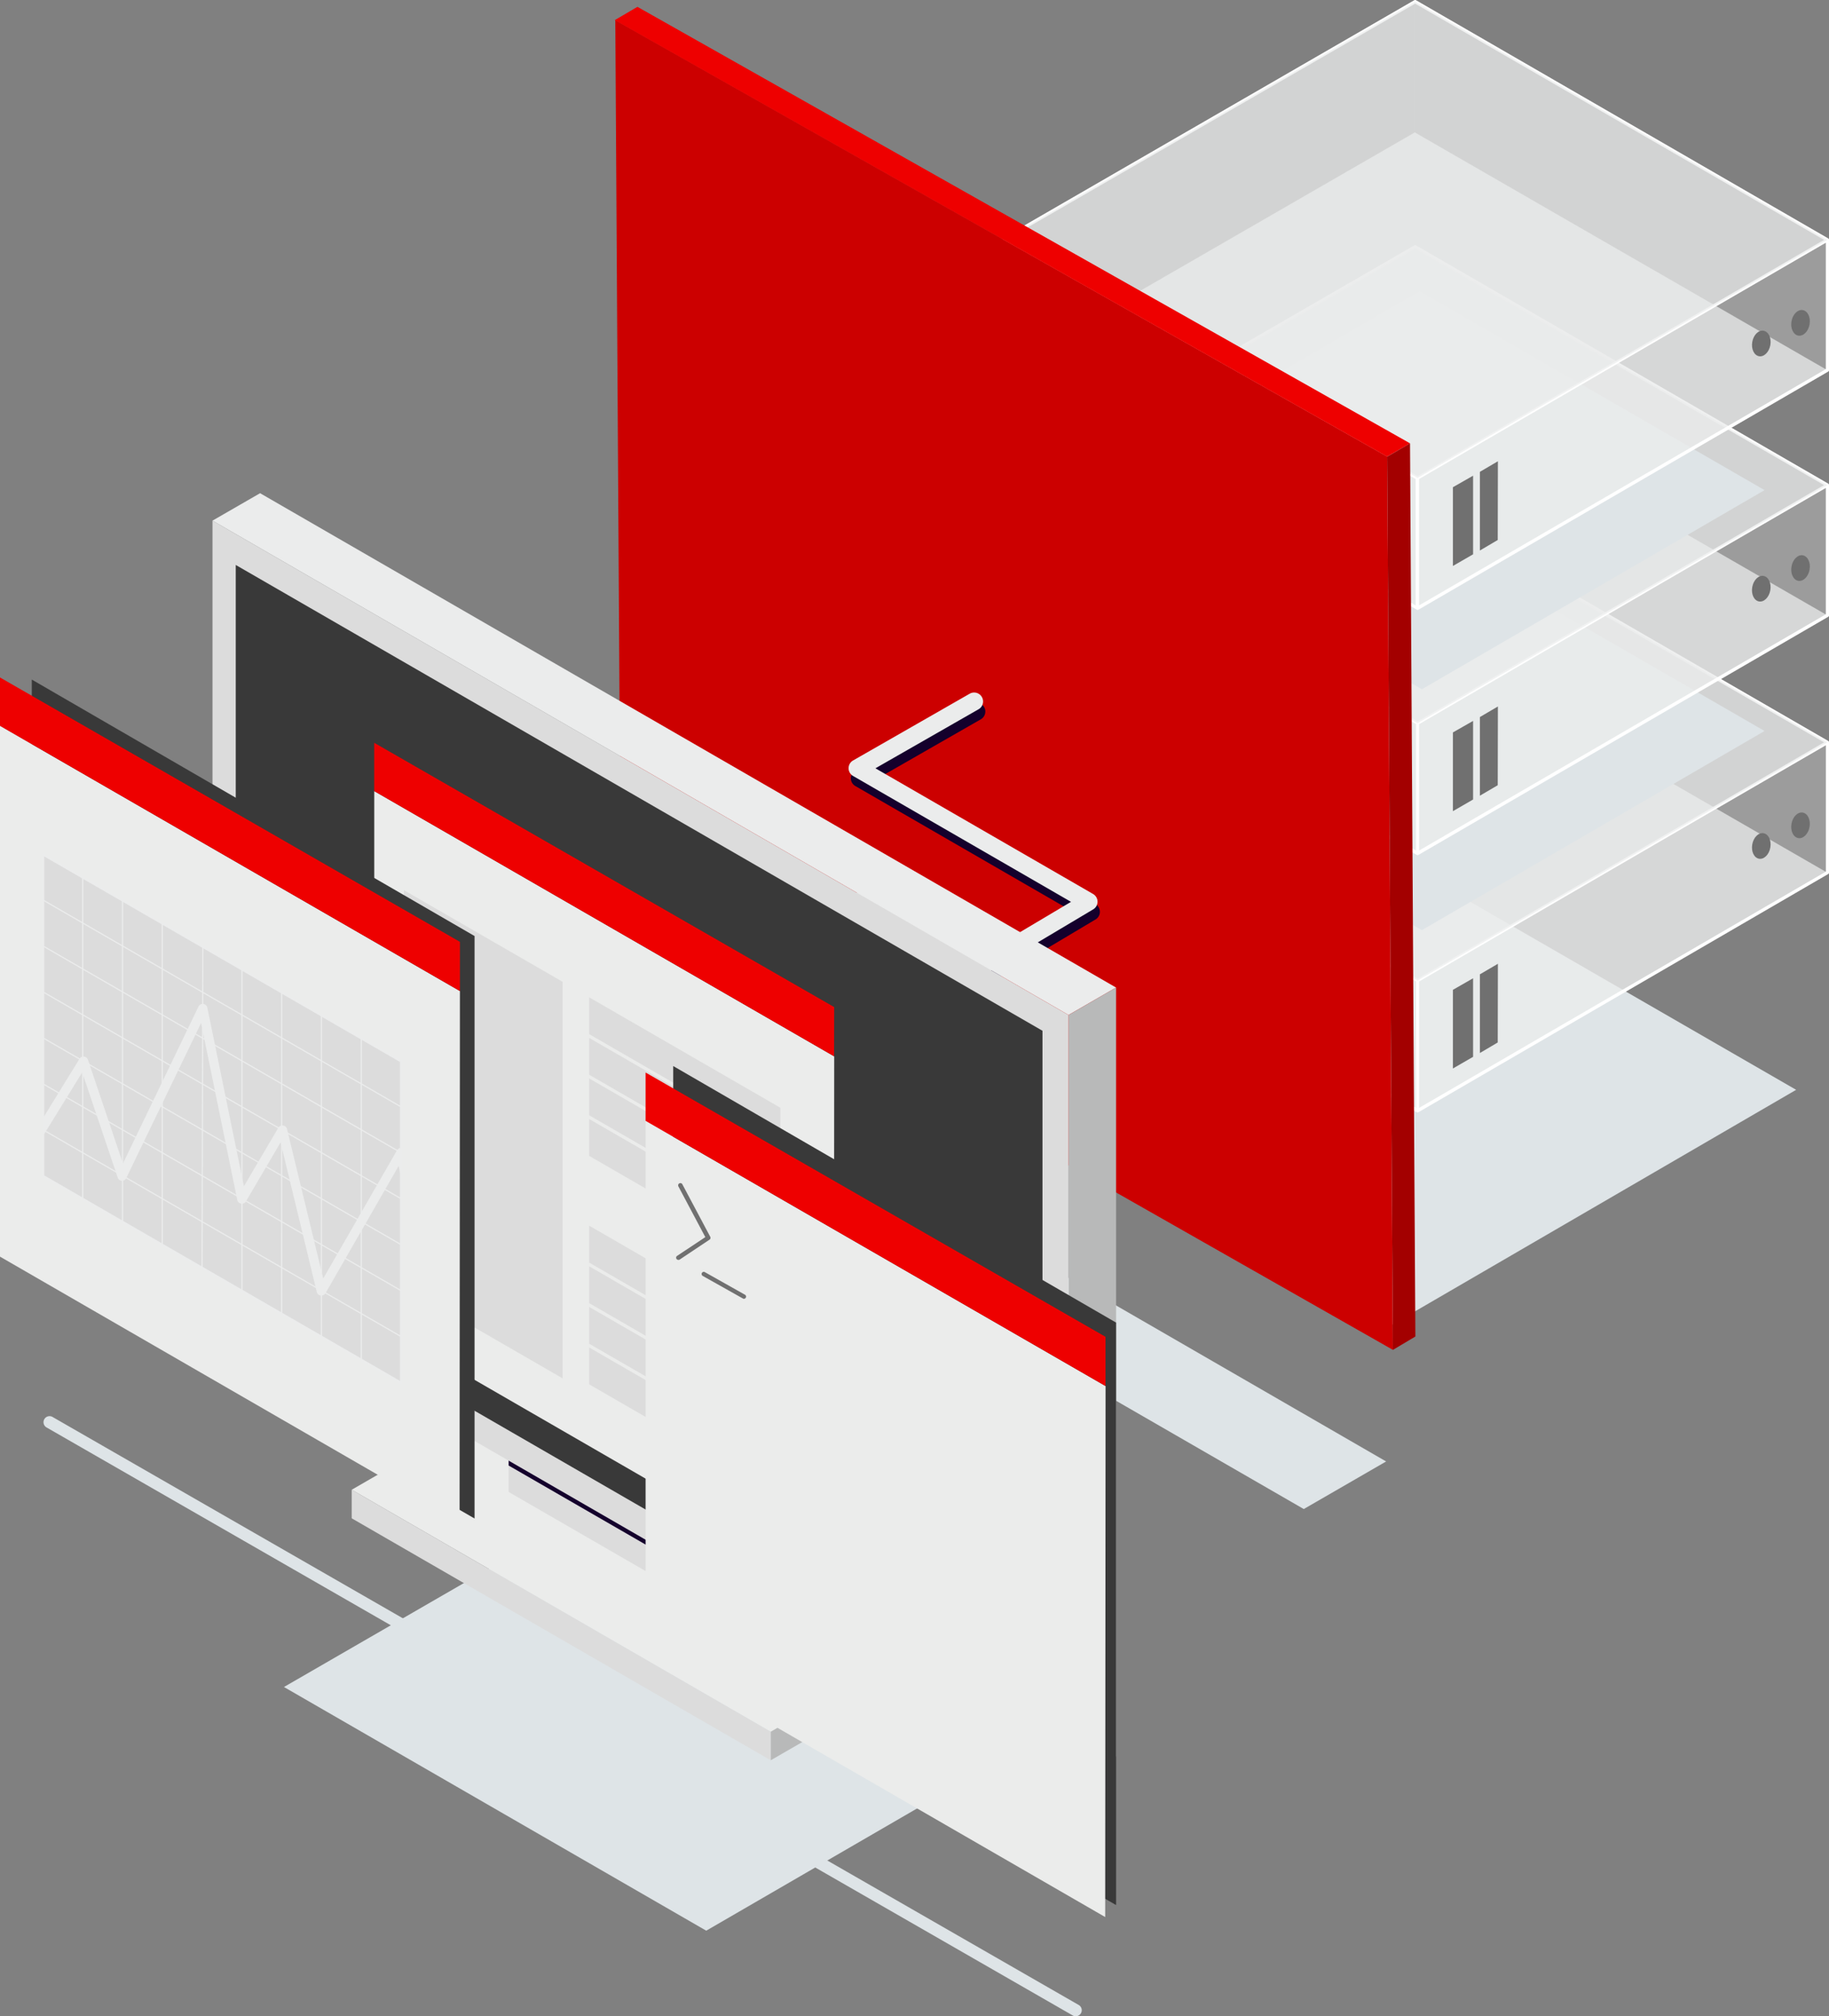
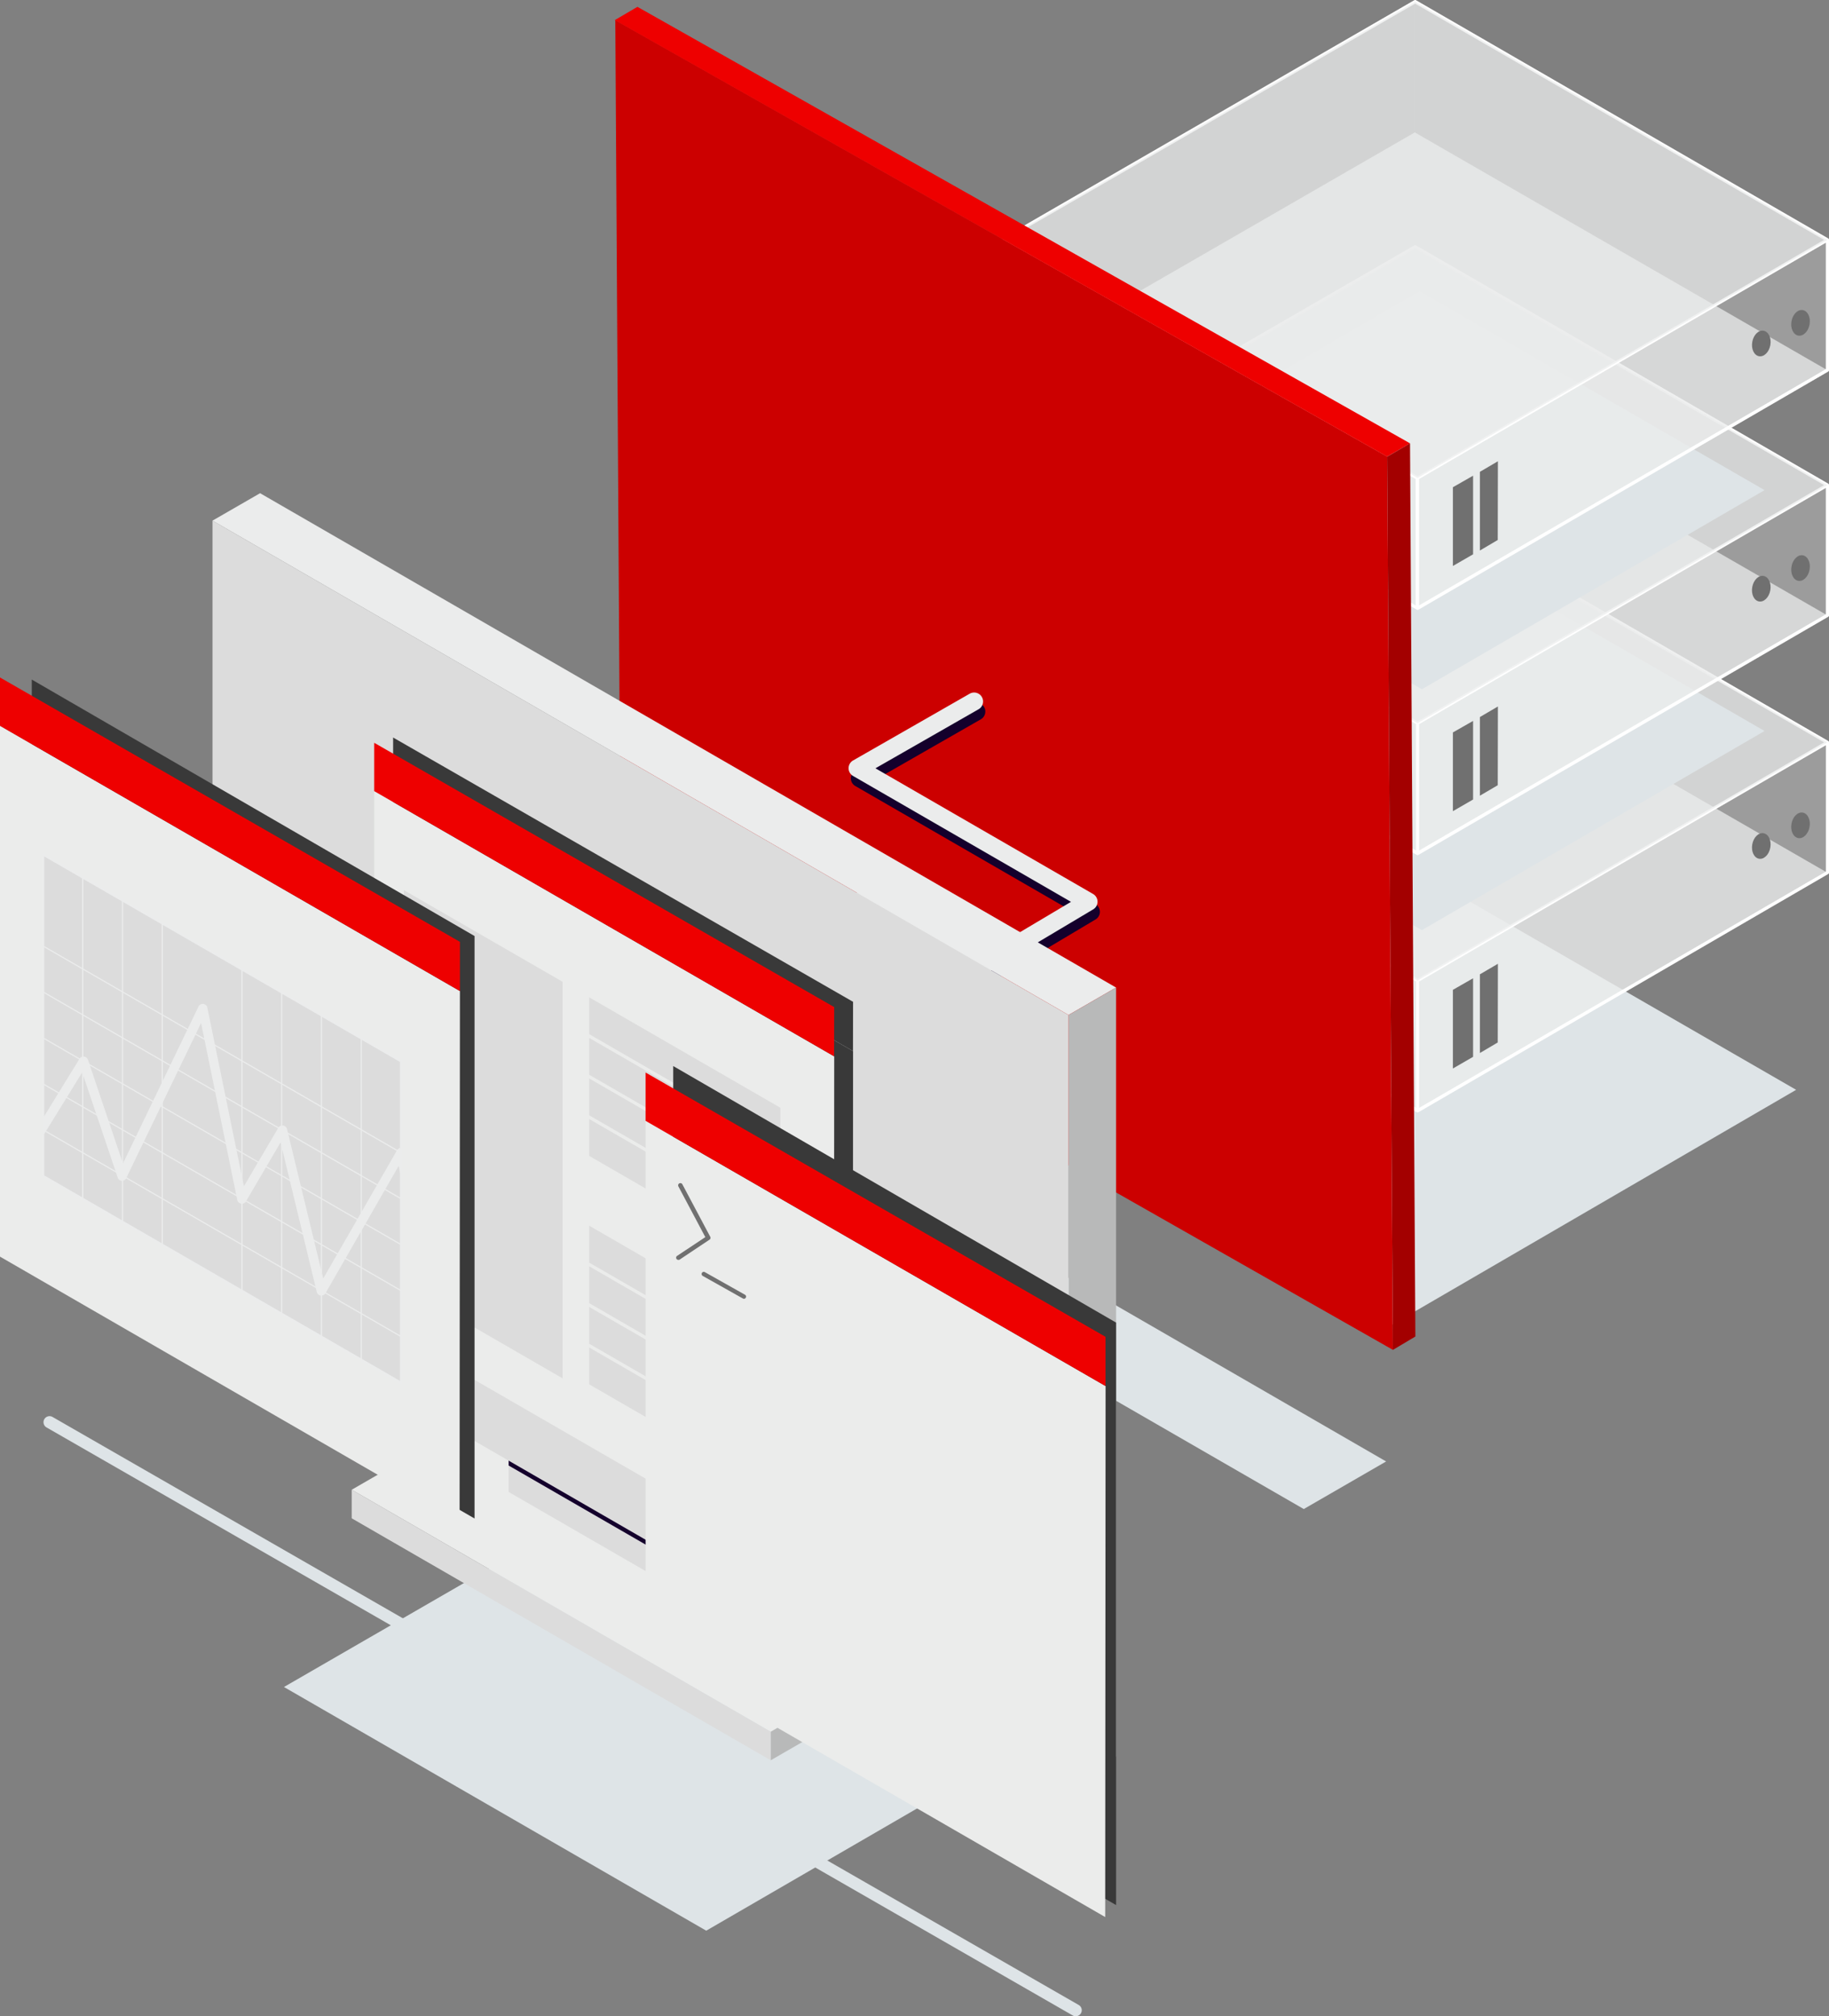
<svg xmlns="http://www.w3.org/2000/svg" width="454.79" height="501.24">
  <rect width="100%" height="100%" fill="#808080" stroke="none" />
  <defs id="defs4">
    <style id="style2">.a { isolation: isolate; } .b, .i { fill: #dee4e7; } .c, .d, .h, .n { fill: #ebecec; } .c { opacity: 0.8; } .d { opacity: 0.27; } .e { fill: #707070; } .f { fill: none; } .g { fill: #fff; } .h { opacity: 0.69; } .i, .m { mix-blend-mode: multiply; } .j { fill: #c00; } .k { fill: #e00; } .l { fill: #a30000; } .m, .s { fill: #14002c; } .o { fill: #ebeceb; } .p { fill: #dcdcdc; } .q { fill: #b8b9b9; } .r { fill: #dcdcdb; } .t { fill: #393939; }</style>
  </defs>
  <title id="title6">isometric_ansible</title>
  <g id="g254" class="a">
    <g id="g252">
      <path id="path8" d="M446.62 270.93l-100.83 58.6a4.75 4.75 0 0 1-4.8 0L239.33 271l103.4-60z" class="b" />
      <path id="polygon10" d="M180.63 268.57l-20.5 11.95 164.06 94.63 20.48-11.83-164.05-94.75z" class="b" />
      <g id="g250">
        <path id="polygon12" d="M228.97 449.04l-53.36 30.93-105-60.58 54.16-31.28 104.2 60.92z" class="b" />
        <g id="g244">
          <g id="g46">
            <g id="g42">
              <g id="g30">
                <path id="polygon14" d="M454.35 216.92l-101.9 59.22L249.5 216.8l102.3-59 102.55 59.12z" class="c" />
                <path id="polygon16" d="M454.38 184.55l-.03 32.37-102.54-59.1v-32.5l102.58 59.23z" class="d" />
                <path id="polygon18" d="M249.5 184.44l.02 32.37 102.3-59v-32.47l-102.33 59.1z" class="d" />
                <g id="g24">
                  <path id="polygon20" d="M361.27 246.06v19.57l5.02-2.9V243.2l-5.03 2.88z" class="e" />
                  <path id="polygon22" d="M372.46 239.6l-4.48 2.62v19.56l4.44-2.62.04-19.57z" class="e" />
                </g>
                <ellipse id="ellipse26" cx="447.73" cy="205.19" transform="translate(167.04 609.89) rotate(-79.88)" ry="2.28" rx="3.22" class="e" />
                <ellipse id="ellipse28" cx="437.97" cy="210.32" transform="translate(153.95 604.51) rotate(-79.88)" ry="2.28" rx="3.22" class="e" />
              </g>
              <g id="g40">
                <path id="polygon32" d="M352.5 243.3l-102.14-58.86 101.52-58.63 101.68 58.75L352.5 243.3z" class="f" />
                <path id="polygon34" d="M352.9 244l60.85-35.36 40.22-23.37-.03 31.42-101.07 58.73v-11.3l.03-20.13z" class="f" />
                <path id="polygon36" d="M352.07 244v19.75l-.03 11.68-102.13-58.85.04-31.43L352.07 244z" class="f" />
                <path id="path38" d="M249.1 216.8a.4.4 0 0 0 .2.37l103 59.33a.46.46 0 0 0 .2.05.46.46 0 0 0 .2-.05l101.9-59.22a.42.42 0 0 0 .2-.36v-32.37a.38.38 0 0 0-.2-.35L352.1 125a.4.4 0 0 0-.43 0l-102.34 59.1a.3.3 0 0 0-.15.14.64.64 0 0 0 0 .07.28.28 0 0 0 0 .14zm204.46-32.25L352.5 243.3l-102.14-58.86 101.52-58.63zm-100.7 90.88V244l60.85-35.36 40.3-23.37v31.42zm-103-58.85v-31.43L352.1 244v31.43z" class="g" />
              </g>
            </g>
            <path id="polygon44" d="M454.38 184.55l-101.9 59.22-102.95-59.33 102.35-59.1 102.5 59.2z" class="h" />
          </g>
          <path id="polygon48" d="M438.76 181.73l-85.2 49.5-85.9-49.48L353 132.22l85.76 49.5z" class="i" />
          <g id="g82">
            <g id="g78">
              <g id="g66">
                <path id="polygon50" d="M454.35 152.96l-101.9 59.22-102.95-59.33 102.3-59 102.55 59.1z" class="c" />
                <path id="polygon52" d="M454.38 120.6l-.03 32.36-102.54-59.1v-32.5L454.4 120.6z" class="d" />
                <path id="polygon54" d="M249.5 120.48l.02 32.37 102.3-59V61.37l-102.33 59.1z" class="d" />
                <g id="g60">
                  <path id="polygon56" d="M361.27 182.1v19.56l5.02-2.9v-19.54l-5.03 2.87z" class="e" />
                  <path id="polygon58" d="M372.46 175.63l-4.48 2.63v19.55l4.44-2.6.04-19.57z" class="e" />
                </g>
                <ellipse id="ellipse62" cx="447.73" cy="141.23" transform="translate(230.01 557.17) rotate(-79.88)" ry="2.28" rx="3.22" class="e" />
                <ellipse id="ellipse64" cx="437.97" cy="146.35" transform="translate(216.92 551.79) rotate(-79.88)" ry="2.28" rx="3.22" class="e" />
              </g>
              <g id="g76">
                <path id="polygon68" d="M352.5 179.33l-102.14-58.85 101.52-58.64 101.68 58.75-101.07 58.73z" class="f" />
                <path id="polygon70" d="M352.9 180.04l60.85-35.36 40.22-23.38-.03 31.42-101.07 58.74v-11.3l.03-20.12z" class="f" />
                <path id="polygon72" d="M352.07 180.04v19.74l-.03 11.7L249.9 152.6l.04-31.4 102.13 58.84z" class="f" />
                <path id="path74" d="M249.1 152.85a.42.42 0 0 0 .2.36l103 59.33a.36.36 0 0 0 .2.06.37.37 0 0 0 .2-.07l101.9-59.2a.43.43 0 0 0 .2-.37V120.6a.4.4 0 0 0-.2-.37L352.1 61a.45.45 0 0 0-.43 0l-102.34 59.12a.43.43 0 0 0-.15.15s0 0 0 .07a.37.37 0 0 0 0 .14zm204.46-32.26L352.5 179.32l-102.14-58.85 101.52-58.64zm-100.7 90.86v-31.42l60.85-35.36L454 121.3v31.42zm-103-58.85v-31.4L352.1 180V211.44z" class="g" />
              </g>
            </g>
            <path id="polygon80" d="M454.38 120.6l-101.9 59.2-102.95-59.32 102.35-59.1 102.5 59.2z" class="h" />
          </g>
          <path id="polygon84" d="M438.76 121.85l-85.2 49.5-85.9-49.48L353 72.34l85.76 49.5z" class="i" />
          <g id="g118">
            <g id="g114">
              <g id="g102">
                <path id="polygon86" d="M454.35 92l-101.9 59.22L249.5 91.9l102.3-59L454.36 92z" class="c" />
                <path id="polygon88" d="M454.38 59.63L454.35 92 351.8 32.9V.4L454.4 59.64z" class="d" />
                <path id="polygon90" d="M249.5 59.52l.02 32.37 102.3-59V.4L249.48 59.53z" class="d" />
                <g id="g96">
                  <path id="polygon92" d="M361.27 121.13v19.57l5.02-2.9v-19.54l-5.03 2.87z" class="e" />
                  <path id="polygon94" d="M372.46 114.67l-4.48 2.63v19.56l4.44-2.62.04-19.57z" class="e" />
                </g>
                <ellipse id="ellipse98" cx="447.73" cy="80.27" transform="translate(290.02 506.92) rotate(-79.88)" ry="2.28" rx="3.22" class="e" />
                <ellipse id="ellipse100" cx="437.97" cy="85.4" transform="translate(276.93 501.54) rotate(-79.88)" ry="2.28" rx="3.22" class="e" />
              </g>
              <g id="g112">
                <path id="polygon104" d="M352.5 118.37L250.35 59.52 351.88.9l101.68 58.73-101.07 58.74z" class="f" />
                <path id="polygon106" d="M352.9 119.08l60.85-35.36 40.22-23.38-.03 31.43-101.07 58.73v-11.3l.03-20.12z" class="f" />
                <path id="polygon108" d="M352.07 119.08v19.74l-.03 11.7L249.9 91.65l.04-31.43 102.13 58.85z" class="f" />
                <path id="path110" d="M249.1 91.9a.42.42 0 0 0 .2.35l103 59.32a.36.36 0 0 0 .2.06.37.37 0 0 0 .2-.06l101.9-59.2a.43.43 0 0 0 .2-.37V59.63a.4.4 0 0 0-.2-.36L352.1.05a.45.45 0 0 0-.43 0l-102.34 59.1a.43.43 0 0 0-.15.16s0 0 0 .08a.37.37 0 0 0 0 .14zm204.46-32.27L352.5 118.37 250.35 59.52 351.88.9zm-100.7 90.87v-31.42l60.85-35.36L454 60.34v31.43zm-103-58.85V60.23l102.15 58.85V150.52z" class="g" />
              </g>
            </g>
            <path id="polygon116" d="M454.38 59.63l-101.9 59.2-102.95-59.3L351.88.4l102.5 59.23z" class="h" />
          </g>
          <path id="polygon120" d="M344.93 113.5L153 5l1.36 221.43 192 109.15-1.43-222.07z" class="j" />
          <path id="polygon122" d="M152.86 5l192.06 108.52 5.7-3.3L158.5 1.7 152.87 5z" class="k" />
          <path id="polygon124" d="M344.92 113.52l1.44 222.06 5.58-3.32-1.33-222.04-5.67 3.3z" class="l" />
          <path id="path126" d="M180.06 248.4a2.22 2.22 0 0 1-1.12-4.14l33.75-19.48a2.22 2.22 0 0 1 2.22 0l27.9 16.22 24.06-14.3-54.2-31.3a2.22 2.22 0 0 1 0-3.84l29-16.6a2.22 2.22 0 0 1 2.22 3.86l-25.63 14.68 54.13 31.25a2.22 2.22 0 0 1 1.1 1.9 2.2 2.2 0 0 1-1.08 1.93L244 245.5a2.2 2.2 0 0 1-2.25 0l-27.95-16.23-32.63 18.84a2.23 2.23 0 0 1-1.1.3z" class="m" />
          <path id="path128" d="M179.48 245.88a2.22 2.22 0 0 1-1.12-4.15l33.75-19.48a2.22 2.22 0 0 1 2.24 0l27.9 16.25 24.06-14.3-54.2-31.3a2.22 2.22 0 0 1 0-3.84l29-16.6a2.22 2.22 0 0 1 2.22 3.86L217.68 191l54.13 31.25a2.22 2.22 0 0 1 0 3.83L243.4 243a2.23 2.23 0 0 1-2.26 0l-27.9-16.25-32.64 18.84a2.22 2.22 0 0 1-1.1.28z" class="n" />
          <g id="g230">
            <g id="g142">
              <path id="polygon130" d="M191.66 430.5l-104.2-60.15 26.05-15.04 104.2 60.17-26.04 15.04z" class="o" />
              <path id="polygon132" d="M87.45 377.44v-7.1l104.2 60.17v7.1l-104.2-60.16z" class="p" />
              <path id="polygon134" d="M243.76 407.52l-52.1 30.08v-7.1L244 400.3l-.24 7.22z" class="q" />
              <path id="polygon136" d="M185.18 393.7v11.1l-58.7-33.9v-11.1l58.7 33.9z" class="p" />
              <path id="polygon138" d="M204.75 393.5l-19.57 11.3v-11.1l19.57-11.3v11.1z" class="r" />
              <path id="polygon140" d="M185.18 392.25v5.96l-58.7-33.88v-5.97l58.7 33.9z" class="s" />
            </g>
            <g id="g152">
              <path id="polygon144" d="M277.52 245.5l-11.82 6.83-212.86-122.9 11.83-6.82 212.85 122.9z" class="n" />
              <path id="polygon146" d="M265.7 443.5V252.33l11.82-6.83v191.17l-11.82 6.83z" class="q" />
              <path id="polygon148" d="M52.84 320.6L265.7 443.5V252.33L52.84 129.43V320.6z" class="p" />
-               <path id="polygon150" d="M58.62 316.43l200.6 115.82v-176l-200.6-115.8v175.98z" class="t" />
            </g>
            <g id="g162">
              <path id="polygon154" d="M212.1 261.3L97.76 195.35v131.96l114.28 65.98.08-132z" class="t" />
              <path id="polygon156" d="M97.75 183.34v12.02L212.1 261.3l.02-12.25-114.37-65.7z" class="t" />
              <path id="polygon158" d="M207.4 262.6L93.06 196.67v131.96l114.27 65.98.1-132z" class="o" />
              <path id="polygon160" d="M93.05 184.65v12.02L207.4 262.6l.02-12.24-114.37-65.7z" class="k" />
            </g>
            <path id="polygon164" d="M100.44 221.3v98.58l39.46 22.78v-98.58l-39.46-22.78z" class="p" />
            <path id="polygon166" d="M118 232.7L7.9 168.94v145L118 377.5V232.7z" class="t" />
            <g id="g172">
              <path id="polygon168" d="M114.36 246.38L0 180.44V312.4l114.28 65.98.08-132z" class="o" />
              <path id="polygon170" d="M0 168.42v12.02l114.36 65.94v-12.24L0 168.42z" class="k" />
            </g>
            <path id="polygon174" d="M146.5 258.02v9.16l47.55 27.46v-9.16l-47.56-27.46z" class="p" />
            <path id="polygon176" d="M146.5 247.94v9.15l47.55 27.45v-9.15l-47.56-27.46z" class="p" />
            <path id="polygon178" d="M146.5 268.1v9.16l47.55 27.46v-9.15L146.5 268.1z" class="p" />
            <path id="polygon180" d="M146.5 287.35v-9.16l47.55 27.46v9.15l-47.56-27.45z" class="p" />
            <path id="polygon182" d="M146.5 314.8v9.16l47.55 27.47v-9.16L146.5 314.8z" class="p" />
            <path id="polygon184" d="M146.5 304.72v9.16l47.55 27.46v-9.15L146.5 304.7z" class="p" />
            <path id="polygon186" d="M146.5 324.9v9.15l47.55 27.46v-9.14L146.5 324.9z" class="p" />
            <path id="polygon188" d="M146.5 344.14v-9.16l47.55 27.46v9.16l-47.56-27.46z" class="p" />
            <g id="g228">
              <g id="g194">
                <path id="polygon190" d="M99.72 343.8l-89.04-51.42V212.4l89.04 51.42v79.97z" class="p" />
                <path id="path192" d="M99.72 344.08a.28.28 0 0 1-.15 0l-89-51.4a.3.3 0 0 1-.15-.26v-80a.3.3 0 0 1 .15-.25.3.3 0 0 1 .3 0l89 51.4a.3.3 0 0 1 .14.26v80a.3.3 0 0 1-.14.25.23.23 0 0 1-.14 0zM11 292.2l88.45 51.08V264L11 212.92z" class="n" />
              </g>
              <g id="g224">
-                 <path id="rect196" d="M10.6 223.86l.14-.25 89.04 51.42-.15.25z" class="n" />
                <path id="rect198" d="M10.6 235.28l.14-.25 89.04 51.4-.15.26z" class="n" />
                <path id="rect200" d="M10.6 246.7l.14-.25 89.04 51.4-.15.26z" class="n" />
                <path id="rect202" d="M10.6 258.13l.14-.25 89.04 51.4-.15.25z" class="n" />
                <path id="rect204" d="M10.6 269.56l.14-.25 89.03 51.4-.14.26z" class="n" />
                <path id="rect206" d="M10.6 280.98l.15-.25 89.03 51.4-.14.26z" class="n" />
                <path id="rect208" d="M30.32 223.68h.3v80.07h-.3z" class="n" />
                <path id="rect210" d="M40.2 229.55h.3v79.97h-.3z" class="n" />
-                 <path id="polygon212" d="M50.4 315.23h-.3l.2-80.08h.28l-.18 80.08z" class="n" />
                <path id="rect214" d="M60 240.97h.3v79.97H60z" class="n" />
                <path id="rect216" d="M69.9 246.58h.28v80.07h-.3z" class="n" />
                <path id="rect218" d="M79.78 252.4h.3v79.86h-.3z" class="n" />
                <path id="rect220" d="M89.68 258h.3v80.07h-.3z" class="n" />
                <path id="rect222" d="M20.42 218.13h.3v79.97h-.3z" class="n" />
              </g>
              <path id="path226" d="M98.7 286l-18.33 31.84-9-37.16a1.14 1.14 0 0 0-1-.87 1.15 1.15 0 0 0-1.17.57l-8.55 14.52-9.1-44.43a1.17 1.17 0 0 0-2.18-.27l-18.8 39.05-8.7-25.8a1.17 1.17 0 0 0-2.1-.24l-9.1 14.8v4.43l9.77-15.84 8.83 26.15a1.15 1.15 0 0 0 1 .8 1.17 1.17 0 0 0 1.12-.67L50 254.32l9 44a1.17 1.17 0 0 0 2.15.35L69.77 284l9 37.2a1.14 1.14 0 0 0 1 .87h.17a1.18 1.18 0 0 0 1-.58l18.2-31.66.58 3v-7.47a1.15 1.15 0 0 0-1 .63z" class="n" />
            </g>
          </g>
          <path id="polygon232" d="M277.52 328.8L167.4 265.02v145l110.12 63.58V328.8z" class="t" />
          <g id="g242">
            <path id="polygon234" d="M274.9 344.57l-114.37-65.93V410.6l114.28 65.98.1-132z" class="o" />
            <path id="polygon236" d="M160.53 266.62v12.02l114.36 65.93v-12.24l-114.37-65.7z" class="k" />
            <path id="path238" d="M168.7 313.2a.54.54 0 0 1-.32-1l7-4.65-6.7-12.62a.54.54 0 0 1 1-.5l6.93 13.04a.54.54 0 0 1-.17.7l-7.4 4.94a.5.5 0 0 1-.34.1z" class="e" />
            <path id="path240" d="M185 322.88a.54.54 0 0 1-.27-.07l-10-5.62a.55.55 0 0 1-.2-.74.54.54 0 0 1 .73-.2l10 5.63a.54.54 0 0 1-.27 1z" class="e" />
          </g>
        </g>
        <path id="path246" d="M117.7 415.62a1.42 1.42 0 0 1-.73-.2l-105.4-60.56a1.5 1.5 0 1 1 1.5-2.6l105.4 60.56a1.5 1.5 0 0 1-.76 2.8z" class="b" />
        <path id="path248" d="M267.48 501.24a1.48 1.48 0 0 1-.75-.2l-105.4-60.56a1.5 1.5 0 0 1 1.5-2.6l105.4 60.56a1.5 1.5 0 0 1-.75 2.8z" class="b" />
      </g>
    </g>
  </g>
</svg>